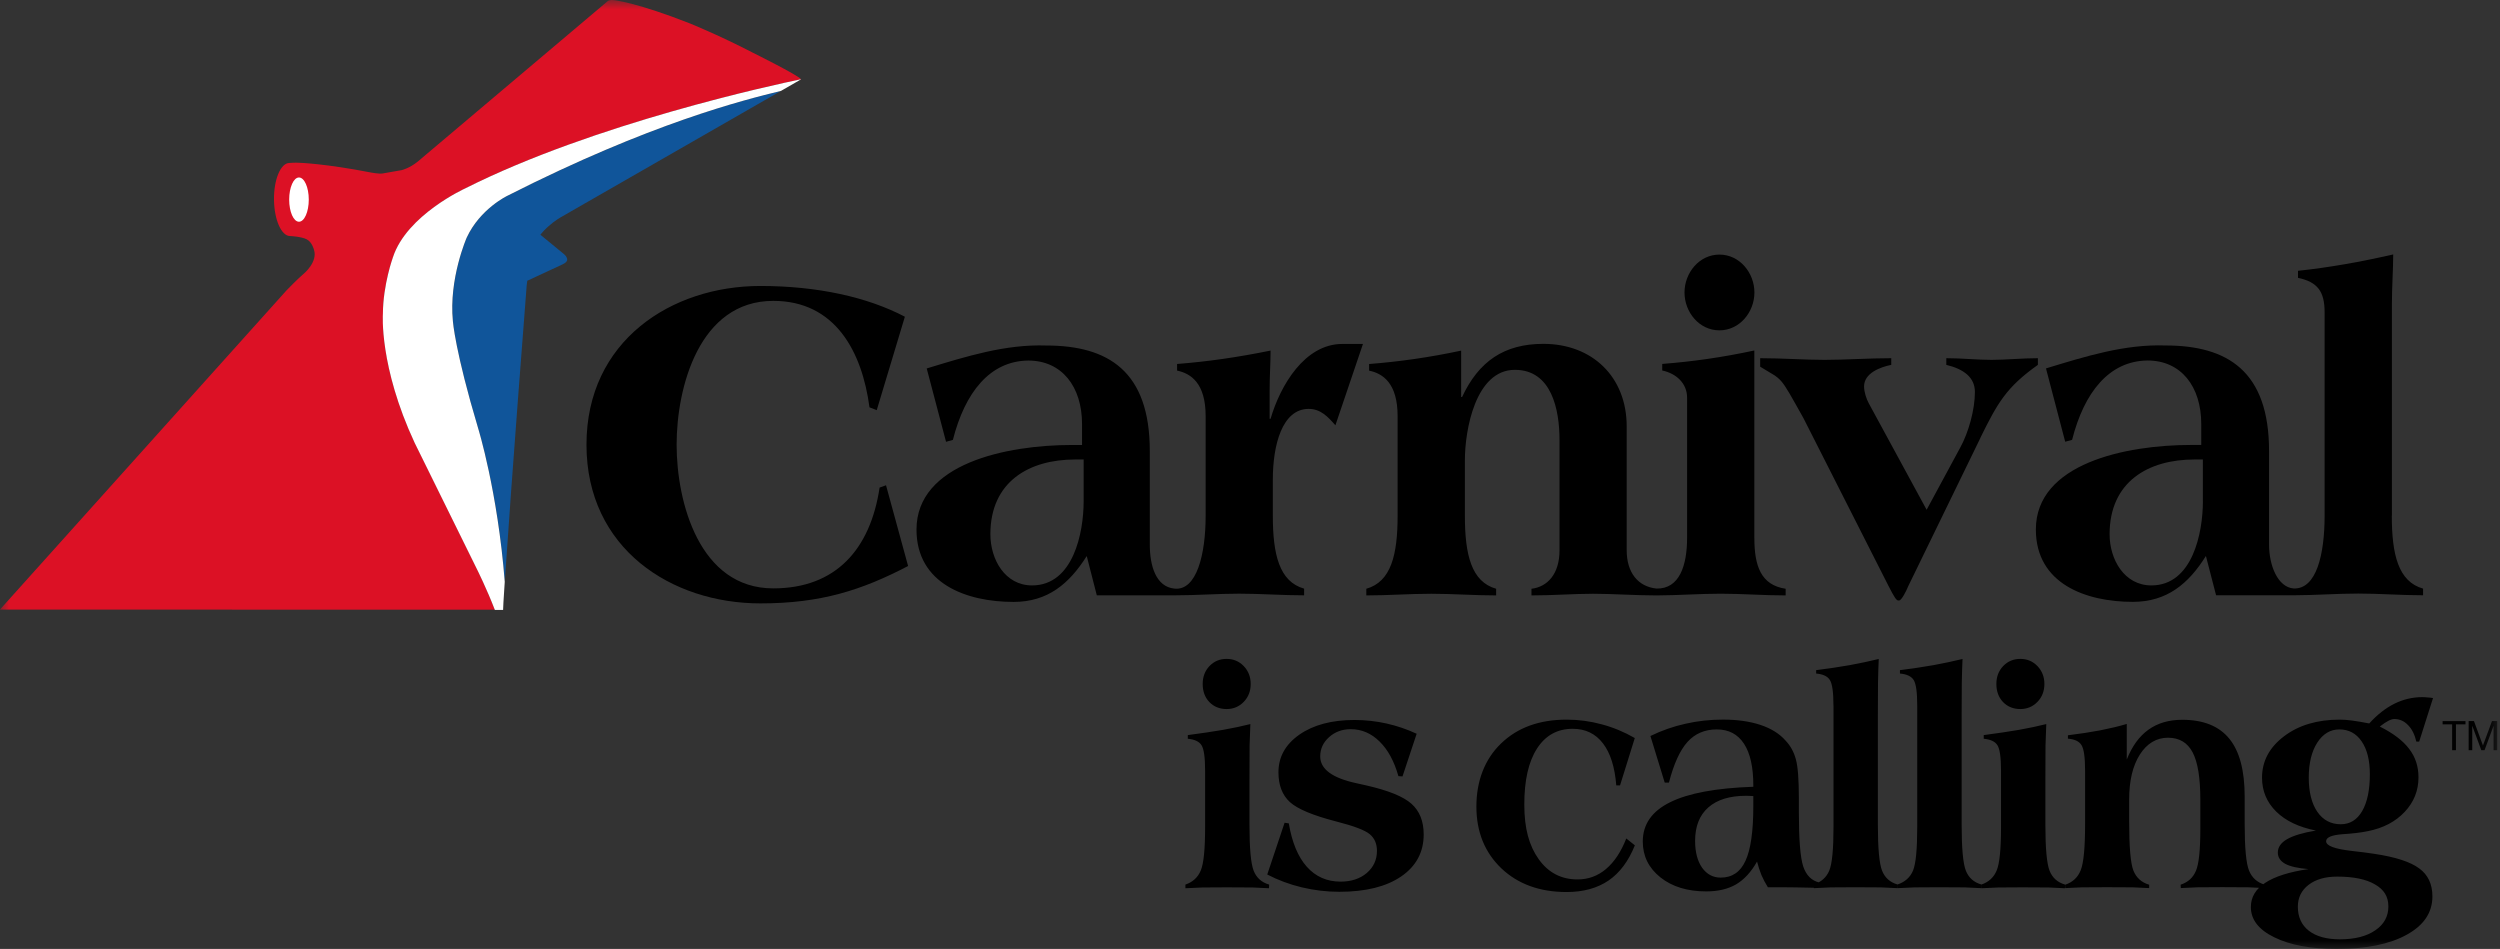
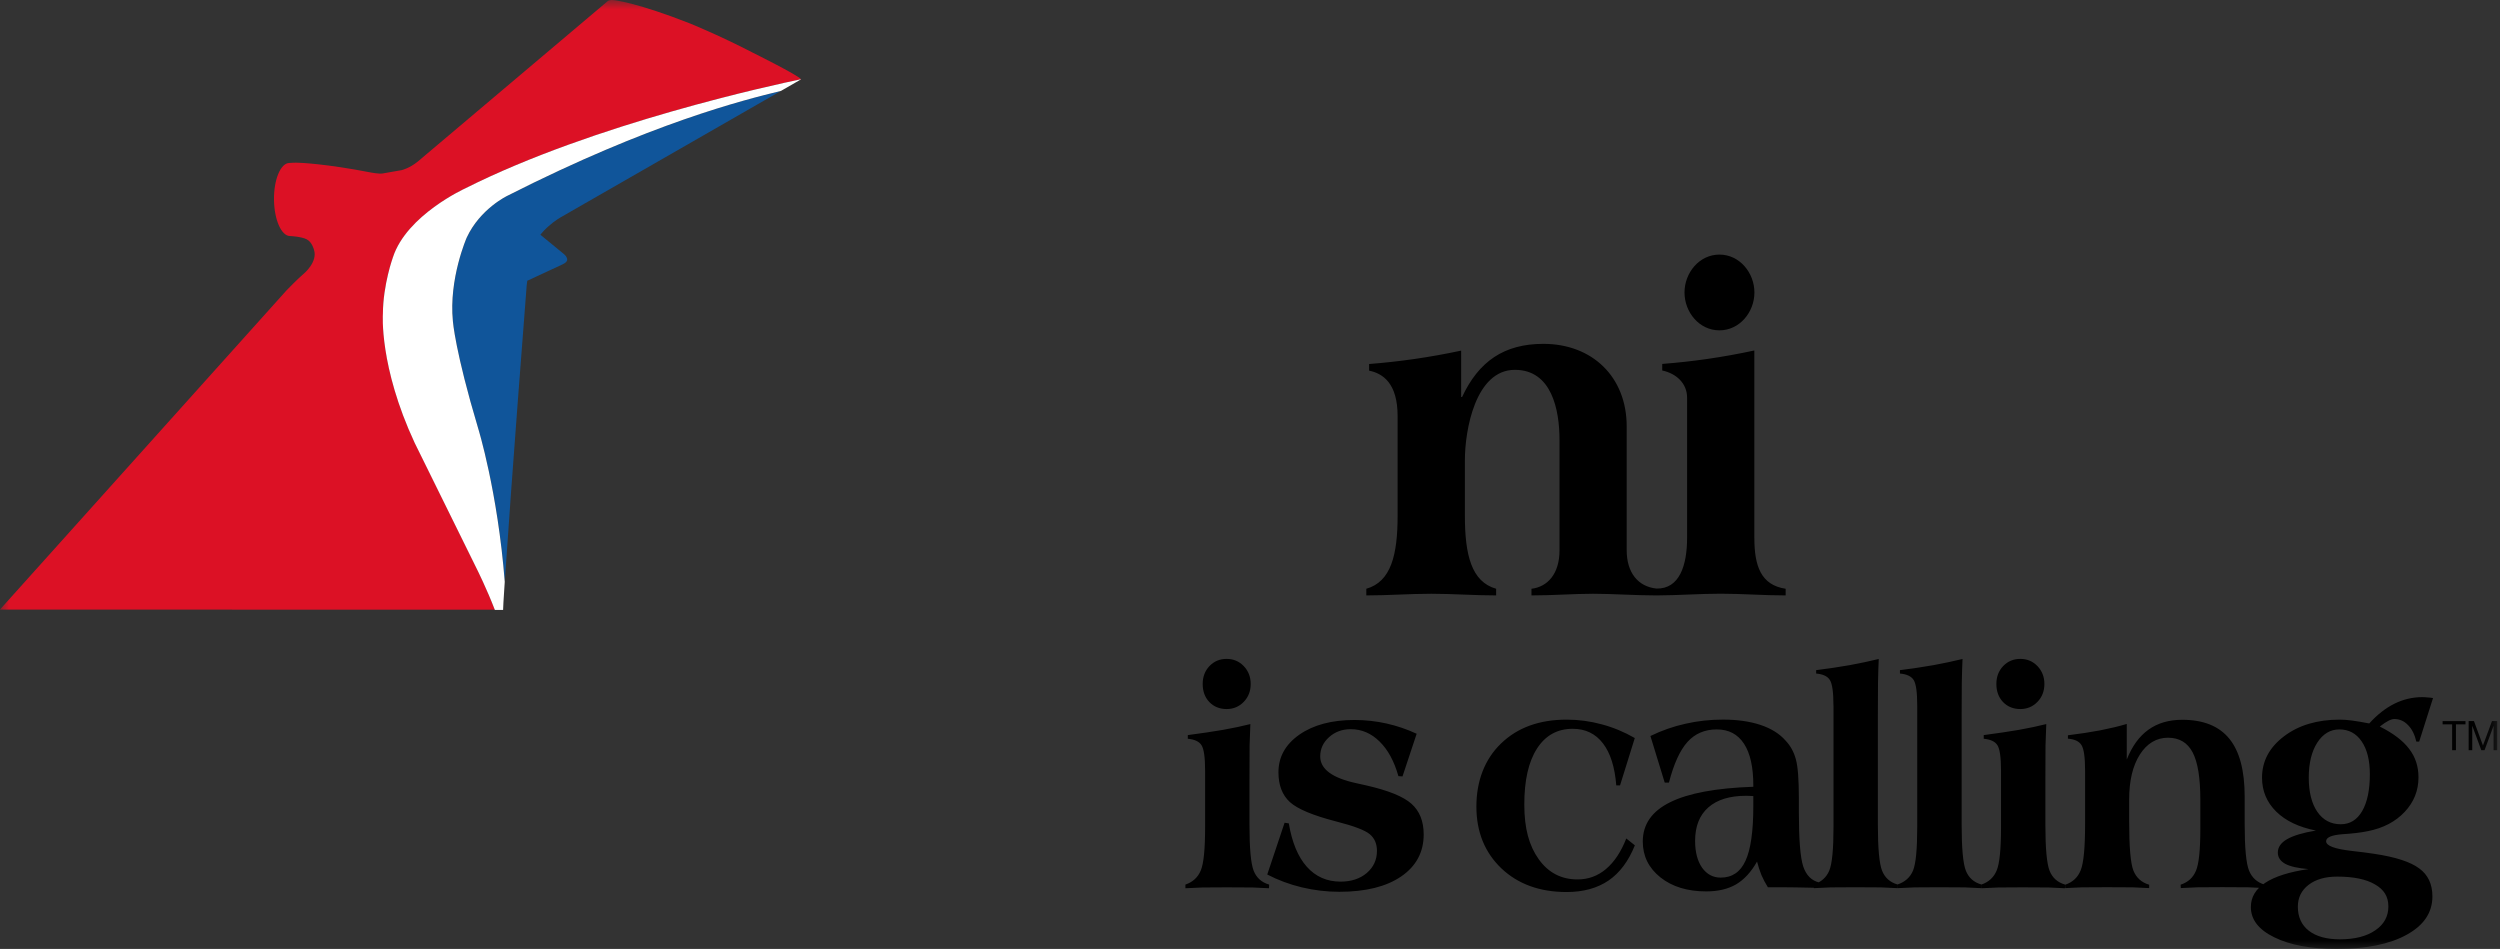
<svg xmlns="http://www.w3.org/2000/svg" width="137" height="52" viewBox="0 0 137 52" fill="none">
  <rect x="0" y="0" width="137" height="52" fill="#333333" stroke="none" />
  <mask id="mask0_13_55" style="mask-type:luminance" maskUnits="userSpaceOnUse" x="0" y="0" width="137" height="52">
    <path d="M136.849 0H0V52H136.849V0Z" fill="white" />
  </mask>
  <g mask="url(#mask0_13_55)">
    <path d="M65.907 37.482C65.907 37.09 66.03 36.763 66.277 36.502C66.528 36.24 66.842 36.107 67.217 36.107C67.592 36.107 67.903 36.238 68.157 36.502C68.409 36.766 68.538 37.092 68.538 37.482C68.538 37.871 68.412 38.2 68.157 38.462C67.906 38.723 67.592 38.856 67.217 38.856C66.842 38.856 66.516 38.728 66.269 38.469C66.027 38.213 65.907 37.882 65.907 37.479V37.482ZM68.52 39.679C68.504 40.032 68.489 40.422 68.478 40.853C68.473 41.284 68.471 41.94 68.471 42.823V45.188C68.471 46.489 68.548 47.333 68.702 47.72C68.856 48.106 69.139 48.357 69.55 48.475L69.542 48.676C69.272 48.66 68.974 48.645 68.643 48.634C68.319 48.629 67.844 48.626 67.217 48.626C66.657 48.626 66.215 48.629 65.891 48.634C65.567 48.645 65.257 48.66 64.961 48.676V48.475C65.367 48.336 65.647 48.078 65.801 47.704C65.961 47.33 66.04 46.539 66.04 45.331V42.237C66.04 41.506 65.974 41.038 65.842 40.837C65.716 40.636 65.465 40.518 65.092 40.484V40.283C65.817 40.189 66.457 40.092 67.011 39.998C67.572 39.899 68.075 39.792 68.52 39.679ZM69.447 47.918L70.395 45.086L70.626 45.12C70.801 46.165 71.132 46.959 71.615 47.5C72.098 48.041 72.716 48.313 73.463 48.313C74.046 48.313 74.524 48.156 74.896 47.843C75.269 47.524 75.457 47.119 75.457 46.627C75.457 46.236 75.325 45.932 75.061 45.713C74.804 45.496 74.192 45.264 73.231 45.018C71.952 44.688 71.102 44.333 70.686 43.954C70.266 43.568 70.059 43.024 70.059 42.321C70.059 41.482 70.441 40.795 71.204 40.259C71.973 39.724 72.98 39.455 74.221 39.455C74.824 39.455 75.413 39.52 75.983 39.648C76.553 39.776 77.103 39.964 77.633 40.21L76.857 42.548L76.633 42.533C76.402 41.718 76.061 41.085 75.603 40.638C75.146 40.186 74.619 39.959 74.02 39.959C73.553 39.959 73.157 40.105 72.834 40.395C72.509 40.685 72.348 41.038 72.348 41.451C72.348 42.143 73.003 42.632 74.318 42.917C74.56 42.972 74.747 43.014 74.879 43.042C76.081 43.317 76.906 43.651 77.35 44.048C77.795 44.446 78.018 45.005 78.018 45.726C78.018 46.698 77.607 47.466 76.783 48.031C75.963 48.59 74.835 48.87 73.396 48.87C72.697 48.87 72.011 48.788 71.336 48.626C70.665 48.465 70.035 48.229 69.447 47.924V47.918ZM109.401 37.482C109.401 37.09 109.525 36.763 109.772 36.502C110.023 36.24 110.337 36.107 110.712 36.107C111.087 36.107 111.398 36.238 111.653 36.502C111.904 36.766 112.033 37.092 112.033 37.482C112.033 37.871 111.906 38.2 111.653 38.462C111.4 38.723 111.087 38.856 110.712 38.856C110.337 38.856 110.011 38.728 109.764 38.469C109.522 38.213 109.401 37.882 109.401 37.479V37.482ZM89.585 40.45L88.778 43.04H88.572C88.491 42.029 88.247 41.26 87.841 40.735C87.434 40.205 86.882 39.938 86.183 39.938C85.343 39.938 84.688 40.301 84.223 41.028C83.76 41.749 83.532 42.768 83.532 44.088C83.532 45.407 83.796 46.35 84.323 47.087C84.85 47.824 85.559 48.193 86.45 48.193C87.039 48.193 87.558 48.002 88.008 47.623C88.465 47.236 88.835 46.68 89.12 45.948L89.59 46.324C89.243 47.189 88.763 47.832 88.149 48.253C87.534 48.671 86.766 48.883 85.849 48.883C84.377 48.883 83.185 48.449 82.273 47.584C81.361 46.711 80.906 45.582 80.906 44.197C80.906 42.812 81.356 41.61 82.257 40.743C83.159 39.87 84.356 39.436 85.852 39.436C86.512 39.436 87.154 39.523 87.781 39.695C88.408 39.862 89.012 40.113 89.596 40.45H89.585ZM96.08 43.625C96.036 43.62 95.987 43.617 95.931 43.617C95.877 43.612 95.797 43.609 95.692 43.609C94.79 43.609 94.099 43.821 93.616 44.247C93.133 44.67 92.892 45.284 92.892 46.081C92.892 46.69 93.018 47.179 93.272 47.547C93.531 47.91 93.87 48.093 94.295 48.093C94.921 48.093 95.374 47.785 95.653 47.171C95.939 46.557 96.082 45.553 96.082 44.161V43.625H96.08ZM99.697 48.362L99.69 48.655C99.125 48.645 98.698 48.637 98.413 48.629C98.127 48.624 97.863 48.621 97.621 48.621H96.879C96.743 48.404 96.625 48.18 96.525 47.95C96.432 47.715 96.352 47.469 96.286 47.213C95.967 47.782 95.584 48.198 95.14 48.462C94.701 48.718 94.153 48.849 93.501 48.849C92.473 48.849 91.635 48.593 90.988 48.078C90.346 47.563 90.024 46.91 90.024 46.115C90.024 45.172 90.525 44.453 91.525 43.962C92.524 43.466 94.043 43.184 96.082 43.115V43.04C96.082 42.039 95.913 41.279 95.572 40.758C95.23 40.233 94.734 39.972 94.079 39.972C93.424 39.972 92.884 40.202 92.473 40.659C92.061 41.117 91.722 41.861 91.458 42.888H91.227L90.443 40.333C91.065 40.029 91.704 39.807 92.363 39.661C93.022 39.51 93.706 39.434 94.415 39.434C95.201 39.434 95.887 39.53 96.476 39.726C97.064 39.922 97.522 40.21 97.853 40.589C98.123 40.873 98.308 41.216 98.413 41.61C98.523 42.002 98.578 42.711 98.578 43.74V44.537C98.578 46.005 98.657 46.988 98.816 47.479C98.981 47.971 99.276 48.263 99.697 48.36V48.362ZM100.473 38.663C100.473 37.931 100.407 37.464 100.275 37.262C100.15 37.061 99.901 36.943 99.525 36.91V36.724C100.191 36.64 100.807 36.549 101.38 36.447C101.951 36.34 102.478 36.23 102.955 36.112C102.94 36.452 102.924 36.886 102.915 37.411C102.909 37.936 102.907 38.548 102.907 39.248V45.182C102.907 46.484 102.984 47.328 103.138 47.715C103.292 48.101 103.574 48.352 103.986 48.47L103.978 48.671C103.709 48.655 103.41 48.639 103.079 48.629C102.755 48.624 102.28 48.621 101.653 48.621C101.092 48.621 100.651 48.624 100.327 48.629C100.003 48.639 99.692 48.655 99.397 48.671V48.47C99.808 48.331 100.093 48.075 100.245 47.707C100.399 47.333 100.476 46.539 100.476 45.326V38.663H100.473ZM105.064 38.663C105.064 37.931 104.998 37.464 104.867 37.262C104.741 37.061 104.489 36.943 104.117 36.91V36.724C104.782 36.64 105.399 36.549 105.972 36.447C106.542 36.34 107.069 36.23 107.546 36.112C107.531 36.452 107.516 36.886 107.506 37.411C107.5 37.936 107.498 38.548 107.498 39.248V45.182C107.498 46.484 107.575 47.328 107.729 47.715C107.883 48.101 108.166 48.352 108.577 48.47L108.569 48.671C108.299 48.655 108.001 48.639 107.67 48.629C107.347 48.624 106.871 48.621 106.244 48.621C105.684 48.621 105.242 48.624 104.916 48.629C104.592 48.639 104.281 48.655 103.986 48.671V48.47C104.397 48.331 104.682 48.075 104.834 47.707C104.988 47.333 105.064 46.539 105.064 45.326V38.663ZM112.136 39.679C112.12 40.032 112.105 40.422 112.094 40.853C112.089 41.284 112.087 41.94 112.087 42.823V45.188C112.087 46.489 112.164 47.333 112.318 47.72C112.472 48.106 112.755 48.357 113.166 48.475L113.158 48.676C112.888 48.66 112.59 48.645 112.259 48.634C111.935 48.629 111.46 48.626 110.833 48.626C110.273 48.626 109.831 48.629 109.507 48.634C109.183 48.645 108.872 48.66 108.577 48.676V48.475C108.983 48.336 109.263 48.078 109.417 47.704C109.576 47.33 109.656 46.539 109.656 45.331V42.237C109.656 41.506 109.589 41.038 109.458 40.837C109.332 40.636 109.081 40.518 108.708 40.484V40.283C109.433 40.189 110.072 40.092 110.627 39.998C111.187 39.899 111.691 39.792 112.136 39.679ZM113.174 48.671L113.166 48.485C113.582 48.347 113.87 48.08 114.023 47.688C114.183 47.291 114.263 46.45 114.263 45.167V42.232C114.263 41.501 114.196 41.033 114.065 40.832C113.939 40.625 113.692 40.508 113.322 40.479V40.293C113.96 40.215 114.548 40.126 115.087 40.024C115.627 39.917 116.113 39.802 116.547 39.672V41.623C116.837 40.892 117.233 40.346 117.734 39.988C118.24 39.624 118.857 39.444 119.589 39.444C120.747 39.444 121.608 39.792 122.168 40.484C122.729 41.171 123.008 42.227 123.008 43.654V45.161C123.008 46.463 123.088 47.312 123.247 47.709C123.407 48.101 123.692 48.357 124.106 48.48V48.666C123.831 48.65 123.533 48.634 123.206 48.624C122.883 48.619 122.407 48.616 121.78 48.616C121.21 48.616 120.758 48.619 120.429 48.624C120.105 48.634 119.797 48.65 119.507 48.666L119.499 48.48C119.905 48.347 120.185 48.091 120.339 47.717C120.498 47.343 120.578 46.583 120.578 45.438V43.813C120.578 42.63 120.439 41.767 120.157 41.231C119.876 40.696 119.427 40.427 118.805 40.427C118.184 40.427 117.654 40.735 117.264 41.349C116.873 41.963 116.678 42.786 116.678 43.813V45.013C116.678 46.411 116.755 47.307 116.909 47.704C117.068 48.101 117.356 48.36 117.775 48.483V48.668C117.5 48.653 117.202 48.637 116.876 48.626C116.552 48.621 116.077 48.619 115.45 48.619C114.88 48.619 114.427 48.621 114.098 48.626C113.775 48.637 113.466 48.653 113.176 48.668L113.174 48.671ZM133.33 38.253L132.571 40.641H132.415C132.327 40.254 132.176 39.954 131.962 39.737C131.749 39.512 131.495 39.402 131.205 39.402C131.035 39.402 130.781 39.53 130.446 39.789L130.413 39.815C131.15 40.184 131.685 40.591 132.021 41.038C132.363 41.48 132.533 42 132.533 42.598C132.533 43.325 132.281 43.957 131.775 44.493C131.274 45.028 130.601 45.381 129.755 45.548C129.37 45.627 128.91 45.681 128.371 45.715C127.772 45.76 127.471 45.888 127.471 46.102C127.471 46.348 127.939 46.523 128.872 46.63C129.373 46.685 129.784 46.74 130.107 46.789C131.266 46.962 132.088 47.228 132.571 47.587C133.054 47.939 133.296 48.449 133.296 49.12C133.296 50.009 132.826 50.709 131.886 51.224C130.945 51.744 129.666 52.002 128.044 52.002C126.631 52.002 125.496 51.791 124.632 51.365C123.774 50.947 123.347 50.393 123.347 49.706C123.347 49.165 123.609 48.723 124.132 48.381C124.653 48.033 125.444 47.782 126.505 47.626C125.94 47.581 125.516 47.487 125.236 47.341C124.961 47.189 124.825 46.983 124.825 46.721C124.825 46.426 124.995 46.181 125.336 45.985C125.678 45.789 126.202 45.632 126.911 45.514C125.979 45.329 125.251 44.984 124.735 44.474C124.219 43.965 123.959 43.345 123.959 42.614C123.959 41.715 124.36 40.96 125.162 40.351C125.963 39.742 126.98 39.436 128.211 39.436C128.414 39.436 128.643 39.452 128.895 39.486C129.146 39.52 129.46 39.572 129.835 39.645C130.27 39.164 130.73 38.804 131.212 38.564C131.7 38.323 132.209 38.203 132.735 38.203C132.833 38.203 132.931 38.208 133.023 38.219C133.123 38.224 133.224 38.234 133.33 38.253ZM128.196 39.972C127.702 39.972 127.296 40.215 126.983 40.701C126.675 41.187 126.52 41.825 126.52 42.611C126.52 43.398 126.678 44.035 126.991 44.49C127.304 44.942 127.733 45.169 128.276 45.169C128.777 45.169 129.165 44.929 129.447 44.448C129.727 43.962 129.868 43.288 129.868 42.428C129.868 41.663 129.717 41.062 129.416 40.625C129.118 40.189 128.712 39.972 128.196 39.972ZM125.922 49.687C125.922 50.252 126.123 50.691 126.523 51.004C126.929 51.318 127.5 51.475 128.229 51.475C129.044 51.475 129.689 51.31 130.166 50.981C130.644 50.657 130.883 50.22 130.883 49.674C130.883 49.128 130.639 48.747 130.151 48.467C129.668 48.182 128.977 48.038 128.083 48.038C127.423 48.038 126.899 48.19 126.508 48.491C126.117 48.794 125.922 49.191 125.922 49.69V49.687Z" fill="black" />
    <path d="M20.991 17.199C20.991 17.199 20.852 19.013 21.782 21.871C21.872 22.146 21.972 22.433 22.083 22.728C22.157 22.924 22.234 23.123 22.319 23.327C22.401 23.53 22.491 23.74 22.586 23.949C22.635 24.056 22.684 24.16 22.733 24.267L26.152 31.203C26.152 31.203 26.157 31.21 26.163 31.229C26.163 31.229 26.163 31.231 26.163 31.234C26.17 31.247 26.178 31.26 26.186 31.278C26.199 31.307 26.217 31.344 26.24 31.388C26.25 31.406 26.258 31.427 26.268 31.448C26.286 31.485 26.304 31.524 26.325 31.568C26.337 31.6 26.353 31.631 26.368 31.665C26.396 31.725 26.427 31.79 26.461 31.861C26.461 31.866 26.466 31.872 26.468 31.879C26.479 31.905 26.491 31.931 26.504 31.958C26.507 31.963 26.509 31.971 26.512 31.976C26.533 32.026 26.556 32.075 26.579 32.125C26.592 32.154 26.605 32.182 26.617 32.211C26.651 32.287 26.684 32.363 26.718 32.441C26.751 32.52 26.787 32.603 26.823 32.687C26.851 32.755 26.88 32.823 26.908 32.891C26.923 32.927 26.939 32.964 26.954 33C26.995 33.102 27.039 33.209 27.08 33.316C27.09 33.348 27.103 33.379 27.116 33.411L-0.003 33.405L15.703 15.911C15.703 15.911 16.379 15.213 16.641 15.004C16.641 15.004 17.427 14.359 17.206 13.687C17.206 13.687 17.109 13.274 16.813 13.117C16.515 12.961 15.901 12.935 15.901 12.935C15.423 12.94 15.027 12.049 15.015 10.943C15.002 9.838 15.38 8.937 15.855 8.931C15.855 8.931 16.16 8.903 16.405 8.921C16.405 8.921 17.787 8.958 20.356 9.459C20.356 9.459 20.78 9.538 20.968 9.506L22.013 9.323C22.013 9.323 22.44 9.224 22.895 8.853L33.308 0.057C33.308 0.057 33.313 0.055 33.321 0.05C33.357 0.026 33.465 -0.021 33.644 0.008C33.644 0.008 33.811 0.023 34.169 0.102C34.315 0.133 34.492 0.175 34.703 0.232C35.381 0.413 36.399 0.729 37.817 1.288C37.817 1.288 39.474 1.962 41.239 2.88C41.239 2.88 43.718 4.108 43.896 4.343C43.896 4.343 43.896 4.343 43.896 4.345C42.49 4.638 32.56 6.77 25.489 10.332C25.489 10.332 22.296 11.785 21.541 14.095C21.541 14.095 21.541 14.095 21.541 14.1C21.535 14.113 21.525 14.144 21.505 14.199C21.5 14.212 21.497 14.228 21.489 14.244C21.356 14.662 20.993 15.895 20.988 17.197L20.991 17.199Z" fill="#DC1125" />
    <path d="M31.067 14.283C31.039 14.398 30.828 14.487 30.828 14.487L28.894 15.386C28.881 15.495 28.868 15.608 28.855 15.715C28.855 15.715 28.855 15.723 28.855 15.738C28.814 16.277 28.049 26.044 27.661 31.885C27.275 26.925 26.204 23.476 26.204 23.476C24.937 19.243 24.822 17.607 24.822 17.607C24.588 15.273 25.579 13.018 25.579 13.018C26.314 11.432 27.817 10.724 27.817 10.724C35.643 6.75 40.784 5.469 42.794 4.983L30.7 11.923C30.7 11.923 30.698 11.926 30.695 11.929C30.68 11.937 30.636 11.965 30.572 12.004C30.554 12.018 30.533 12.03 30.512 12.044C30.397 12.122 30.238 12.237 30.073 12.386C30.042 12.412 30.012 12.438 29.981 12.47C29.95 12.498 29.919 12.527 29.888 12.558C29.865 12.579 29.842 12.603 29.821 12.626C29.801 12.647 29.78 12.671 29.757 12.694C29.739 12.715 29.721 12.736 29.703 12.757C29.675 12.788 29.649 12.82 29.623 12.851C29.621 12.856 29.616 12.859 29.613 12.864L30.864 13.891C31.147 14.108 31.073 14.283 31.073 14.283H31.067Z" fill="#10559A" />
    <path d="M43.898 4.348L42.796 4.983H42.791C40.782 5.472 35.641 6.749 27.814 10.724C27.814 10.724 26.312 11.432 25.577 13.018C25.577 13.018 24.585 15.273 24.819 17.607C24.819 17.607 24.937 19.242 26.204 23.476C26.204 23.476 27.273 26.925 27.66 31.884C27.596 32.841 27.563 33.424 27.57 33.424H27.118C26.669 32.258 26.142 31.203 26.142 31.203L22.722 24.267C20.765 20.06 20.983 17.194 20.983 17.194C20.991 15.589 21.535 14.092 21.535 14.092C22.291 11.78 25.484 10.329 25.484 10.329C32.555 6.765 42.485 4.633 43.89 4.343H43.898V4.348Z" fill="white" />
-     <path d="M16.384 12.151C16.68 12.151 16.921 11.608 16.921 10.938C16.921 10.269 16.68 9.726 16.384 9.726C16.087 9.726 15.847 10.269 15.847 10.938C15.847 11.608 16.087 12.151 16.384 12.151Z" fill="white" />
-     <path d="M73.561 18.848C71.492 18.848 70.157 21.132 69.627 22.951H69.576V21.375C69.576 20.614 69.627 19.875 69.627 19.211C67.811 19.582 66.174 19.815 64.504 19.946V20.309C65.262 20.466 66.069 21.001 66.069 22.799V28.263C66.069 30.385 65.576 32.381 64.365 32.256C63.34 32.159 63.009 30.999 63.009 29.846V24.717C63.009 20.343 60.735 18.934 57.333 18.934C55.093 18.858 52.973 19.525 50.784 20.191L51.843 24.21L52.218 24.106C52.878 21.514 54.237 19.781 56.349 19.758C58.186 19.758 59.296 21.182 59.296 23.241V24.385H58.741C55.144 24.385 50.224 25.407 50.224 29.021C50.224 31.997 52.973 32.985 55.545 32.985C57.408 32.985 58.592 31.997 59.553 30.471L60.105 32.624H64.368C65.55 32.624 66.755 32.533 67.911 32.533C69.067 32.533 70.28 32.624 71.466 32.624V32.258C70.105 31.874 69.751 30.387 69.751 28.26V26.282C69.751 24.409 70.254 22.407 71.716 22.407C72.374 22.407 72.774 22.843 73.18 23.306L74.691 18.846H73.558L73.561 18.848ZM59.384 27.463C59.384 29.196 58.816 32.081 56.555 32.081C55.078 32.081 54.273 30.662 54.273 29.277C54.273 26.387 56.401 25.18 58.919 25.18H59.384V27.463Z" fill="black" />
    <path d="M94.225 18.103C95.329 18.103 96.142 17.105 96.142 16.029C96.142 14.952 95.332 13.951 94.225 13.951C93.117 13.951 92.311 14.952 92.311 16.029C92.311 17.105 93.115 18.103 94.225 18.103Z" fill="black" />
    <path d="M96.137 29.468V19.206C94.395 19.582 92.753 19.815 91.09 19.943V20.303C91.851 20.463 92.453 21.001 92.453 21.793V29.468C92.453 30.988 92.036 32.279 90.777 32.253C89.742 32.146 89.143 31.354 89.143 30.16V23.366C89.143 20.648 87.25 18.843 84.578 18.843C82.416 18.843 81.032 19.81 80.123 21.754H80.071V19.214C78.332 19.585 76.69 19.818 75.027 19.948V20.311C75.786 20.468 76.589 21.004 76.589 22.802V28.266C76.589 30.393 76.235 31.88 74.874 32.264V32.629C76.063 32.629 77.27 32.538 78.435 32.538C79.598 32.538 80.803 32.629 81.988 32.629V32.264C80.629 31.88 80.276 30.393 80.276 28.266V25.213C80.276 23.578 80.852 20.267 83.016 20.267C85.033 20.267 85.461 22.449 85.461 24.113V30.165C85.461 31.448 84.803 32.162 83.925 32.264V32.629C85.081 32.629 86.27 32.538 87.303 32.538C88.337 32.538 89.598 32.627 90.741 32.629C90.741 32.629 90.746 32.629 90.751 32.629C90.769 32.629 90.79 32.629 90.808 32.629C91.972 32.624 93.161 32.535 94.3 32.535C95.438 32.535 96.666 32.629 97.853 32.629V32.264C96.491 32.06 96.139 31.007 96.139 29.473L96.137 29.468Z" fill="black" />
-     <path d="M108.526 23.988C109.461 22.096 109.936 21.226 111.676 19.995V19.629C110.841 19.629 109.885 19.721 109.13 19.721C108.374 19.721 107.493 19.629 106.658 19.629V19.995C107.616 20.225 108.225 20.685 108.225 21.479C108.225 22.454 107.874 23.708 107.419 24.531L105.579 27.936L102.406 22.096C102.28 21.866 102.151 21.479 102.151 21.176C102.151 20.458 103.012 20.121 103.641 19.995V19.629C102.455 19.629 101.067 19.721 99.988 19.721C98.909 19.721 97.668 19.629 96.458 19.629V20.095C97.742 20.891 97.465 20.481 98.829 22.914L103.493 32.115C103.793 32.7 103.919 32.906 104.02 32.906H104.073C104.196 32.906 104.451 32.423 104.575 32.115L108.531 23.988H108.526Z" fill="black" />
-     <path d="M131.076 28.255V16.684C131.076 15.736 131.148 14.732 131.148 13.943C129.36 14.351 127.643 14.659 125.93 14.84V15.226C127.006 15.454 127.389 15.971 127.389 17.121V28.252C127.389 30.372 126.947 32.295 125.693 32.248C124.82 32.18 124.344 30.988 124.344 29.844V24.714C124.344 20.34 122.071 18.932 118.669 18.932C116.429 18.856 114.309 19.522 112.12 20.189L113.173 24.207L113.551 24.103C114.209 21.511 115.571 19.778 117.685 19.755C119.522 19.755 120.629 21.179 120.629 23.238V24.383H120.077C116.477 24.383 111.565 25.404 111.565 29.018C111.565 31.994 114.309 32.982 116.878 32.982C118.744 32.982 119.931 31.994 120.884 30.468L121.441 32.621H125.704C126.872 32.619 128.077 32.527 129.229 32.527C130.38 32.527 131.603 32.621 132.785 32.621V32.256C131.422 31.872 131.071 30.382 131.071 28.252L131.076 28.255ZM120.719 27.463C120.719 29.196 120.151 32.081 117.896 32.081C116.413 32.081 115.606 30.662 115.606 29.277C115.606 26.387 117.737 25.18 120.254 25.18H120.717V27.463H120.719Z" fill="black" />
-     <path d="M49.592 17.359C47.544 16.282 44.797 15.671 41.668 15.671C36.804 15.671 32.139 18.665 32.139 24.369C32.139 30.074 36.804 33.066 41.668 33.066C44.972 33.066 47.218 32.347 49.764 31.017L48.554 26.593L48.202 26.719C47.696 30.095 45.807 32.243 42.375 32.243C38.318 32.243 37.079 27.513 37.079 24.369C37.079 21.226 38.315 16.488 42.375 16.488C45.779 16.488 47.243 19.279 47.647 22.321L48.045 22.477L49.587 17.356L49.592 17.359Z" fill="black" />
    <path d="M134.377 39.695H133.855V39.517H135.109V39.695H134.585V41.111H134.377V39.695Z" fill="black" />
    <path d="M135.287 39.515H135.573L136.066 40.855L136.562 39.515H136.847V41.111H136.649V39.784H136.644L136.153 41.111H135.976L135.485 39.784H135.48V41.111H135.282V39.515H135.287Z" fill="black" />
  </g>
</svg>